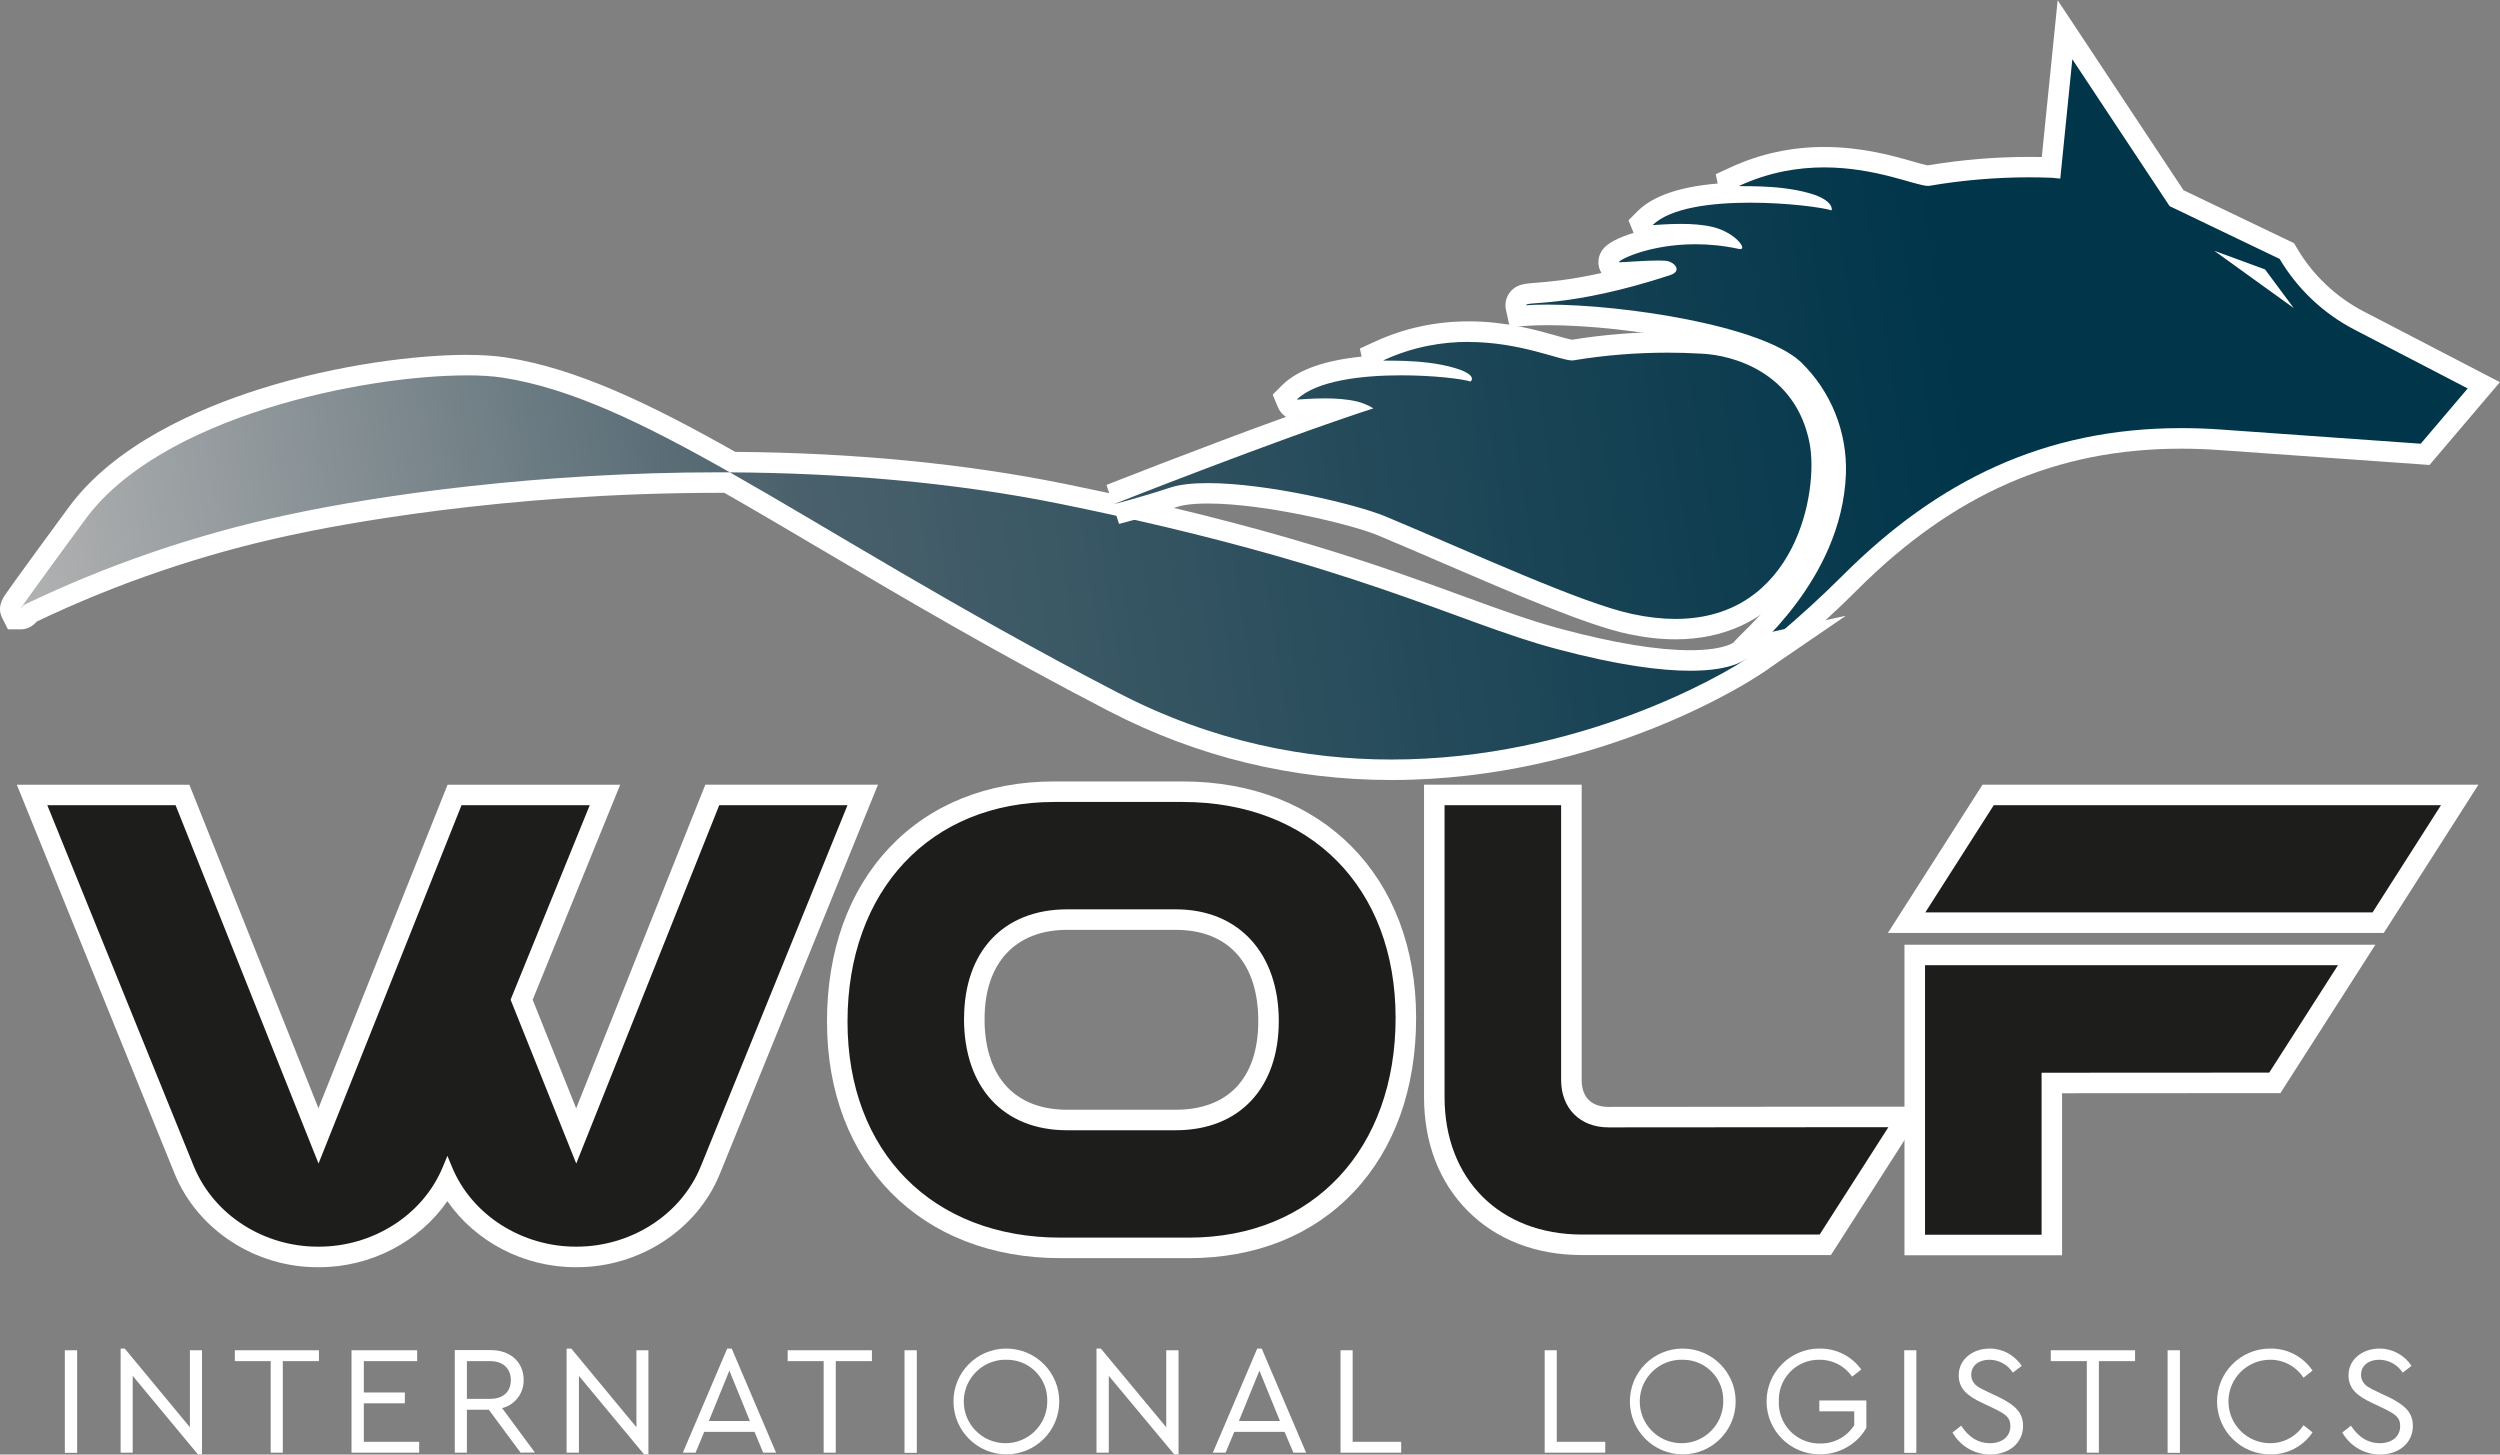
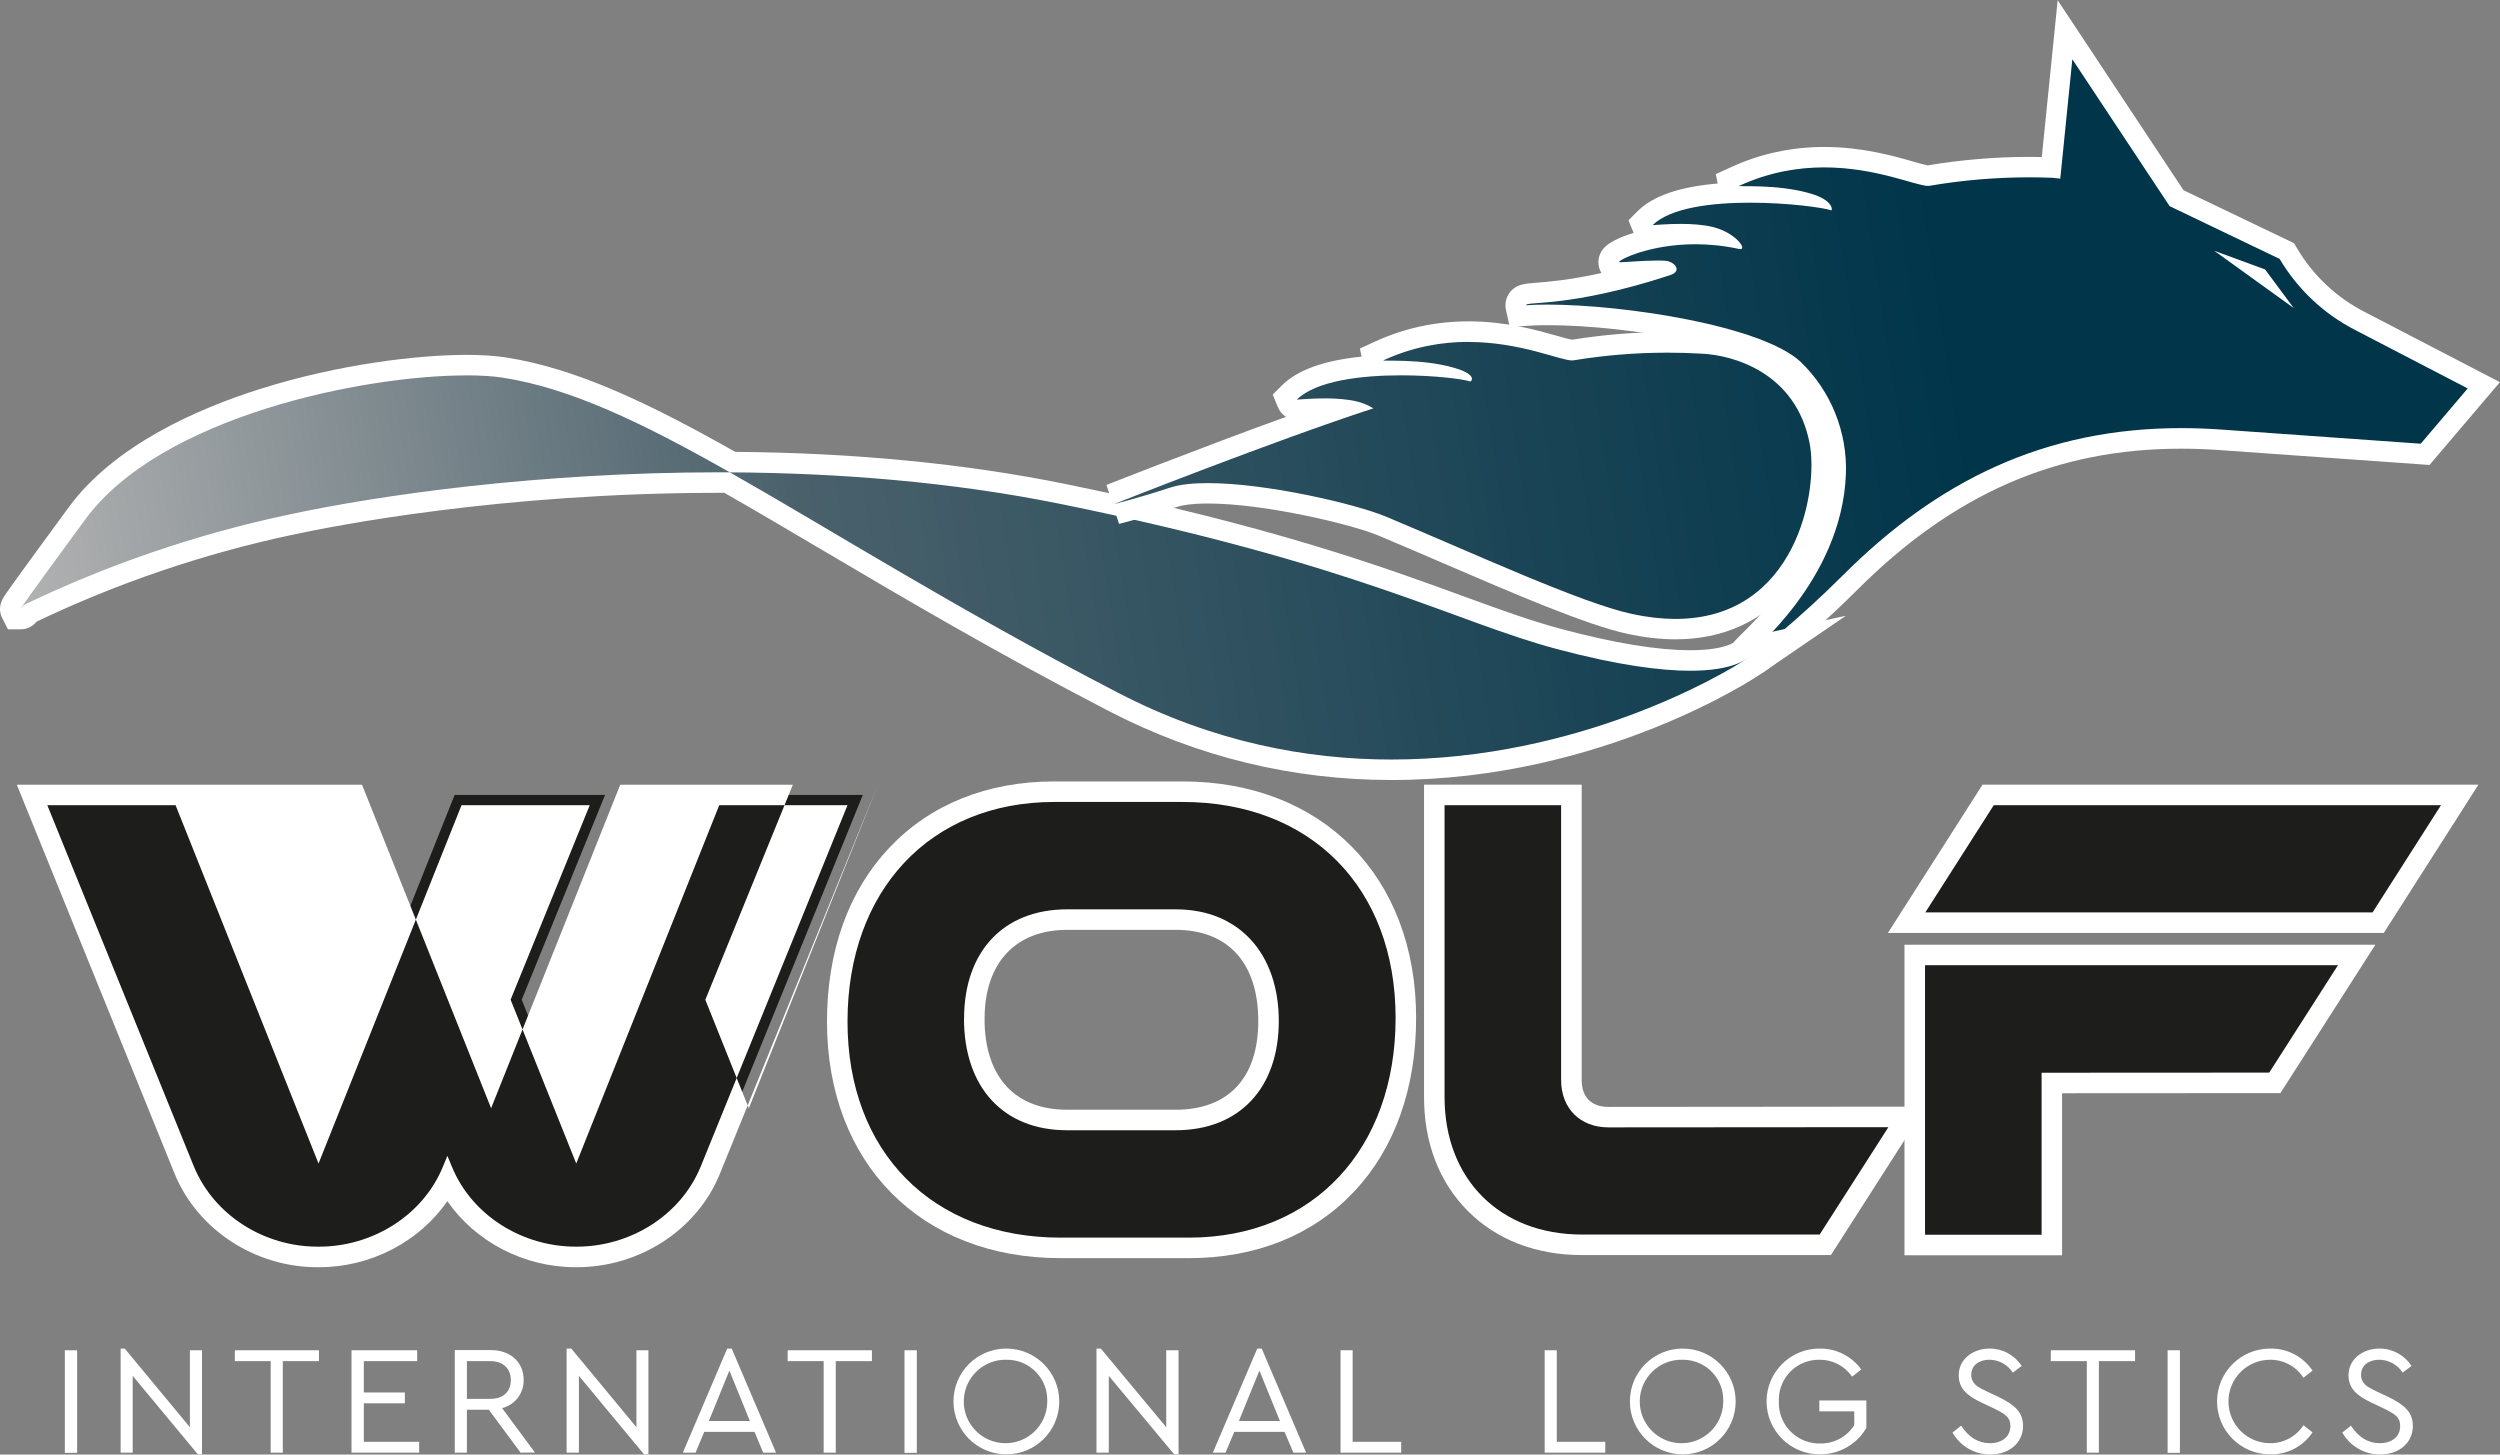
<svg xmlns="http://www.w3.org/2000/svg" xmlns:xlink="http://www.w3.org/1999/xlink" id="Capa_2" data-name="Capa 2" viewBox="0 0 609.29 354.49">
  <rect x="0" y="0" width="609.29" height="354.49" fill="#808080" stroke="none" />
  <defs>
    <style>      .cls-1 {        fill: url(#Degradado_sin_nombre_3);      }      .cls-1, .cls-2, .cls-3, .cls-4, .cls-5 {        stroke-width: 0px;      }      .cls-2 {        fill: url(#Degradado_sin_nombre_3-3);      }      .cls-3 {        fill: url(#Degradado_sin_nombre_3-2);      }      .cls-4 {        fill: #1d1d1b;      }      .cls-5 {        fill: #fff;      }    </style>
    <linearGradient id="Degradado_sin_nombre_3" data-name="Degradado sin nombre 3" x1="-4.86" y1="268.47" x2="532.35" y2="351.02" gradientTransform="translate(0 425.52) scale(1 -1)" gradientUnits="userSpaceOnUse">
      <stop offset="0" stop-color="#b2b2b2" />
      <stop offset=".35" stop-color="#4a616c" />
      <stop offset=".68" stop-color="#1b4556" />
      <stop offset=".9" stop-color="#00354a" />
    </linearGradient>
    <linearGradient id="Degradado_sin_nombre_3-2" data-name="Degradado sin nombre 3" x1="8.37" y1="253.56" x2="549.54" y2="336.72" xlink:href="#Degradado_sin_nombre_3" />
    <linearGradient id="Degradado_sin_nombre_3-3" data-name="Degradado sin nombre 3" x1="5.98" y1="250.56" x2="537.39" y2="332.21" xlink:href="#Degradado_sin_nombre_3" />
  </defs>
  <g id="Capa_1-2" data-name="Capa 1">
    <g id="Capa_1-3" data-name="Capa 1">
      <g>
        <path class="cls-4" d="m77.38,306.33c-14.21,0-27.26-8.5-32.46-21.14L7.82,193.74h36.67l33.15,83.08,33.16-83.08h36.66l-20.31,49.91,13.3,33.19,33.16-83.1h36.67l-37.15,91.44c-5.15,12.65-18.22,21.15-32.53,21.15h-.3c-13.25,0-25.43-7.29-31.25-18.42-5.81,11.12-18.01,18.42-31.26,18.42h-.4Z" />
-         <path class="cls-5" d="m206.55,196.24l-35.75,88c-4.93,12.11-17.34,19.59-30.21,19.59h-.3c-12.86,0-25.27-7.48-30.2-19.59l-1.05-2.54-1.05,2.54c-4.93,12.11-17.35,19.59-30.21,19.59h-.3s-.07,0-.1,0c-12.82,0-25.16-7.47-30.15-19.59L11.53,196.24h31.26l34.84,87.33,34.85-87.33h31.25l-19.29,47.4,16,39.93,34.85-87.33h31.26m7.43-5h-42.08l-1.26,3.15-30.22,75.72-10.6-26.45,18.53-45.53,2.8-6.88h-42.07l-1.26,3.15-30.21,75.69-30.2-75.69-1.26-3.15H4.1l2.79,6.88,35.7,88c5.59,13.59,19.57,22.71,34.78,22.71h.12s.28,0,.28,0c12.67,0,24.44-6.25,31.26-16.1,6.81,9.84,18.58,16.1,31.25,16.1h.3c15.31,0,29.31-9.12,34.84-22.7l35.75-88,2.8-6.88h0Z" />
+         <path class="cls-5" d="m206.55,196.24l-35.75,88c-4.93,12.11-17.34,19.59-30.21,19.59h-.3c-12.86,0-25.27-7.48-30.2-19.59l-1.05-2.54-1.05,2.54c-4.93,12.11-17.35,19.59-30.21,19.59h-.3s-.07,0-.1,0c-12.82,0-25.16-7.47-30.15-19.59L11.53,196.24h31.26l34.84,87.33,34.85-87.33h31.25l-19.29,47.4,16,39.93,34.85-87.33h31.26m7.43-5l-1.26,3.15-30.22,75.72-10.6-26.45,18.53-45.53,2.8-6.88h-42.07l-1.26,3.15-30.21,75.69-30.2-75.69-1.26-3.15H4.1l2.79,6.88,35.7,88c5.59,13.59,19.57,22.71,34.78,22.71h.12s.28,0,.28,0c12.67,0,24.44-6.25,31.26-16.1,6.81,9.84,18.58,16.1,31.25,16.1h.3c15.31,0,29.31-9.12,34.84-22.7l35.75-88,2.8-6.88h0Z" />
      </g>
      <g>
        <path class="cls-4" d="m258.44,304.13c-32.53,0-54.39-22.16-54.39-55.14,0-16.55,5.01-30.61,14.5-40.66,9.5-10.06,22.77-15.38,38.39-15.38h31.29c32.54,0,54.4,22.16,54.4,55.14,0,16.55-5.01,30.61-14.48,40.65-9.5,10.07-22.78,15.39-38.42,15.39h-31.29Zm-20.98-54.6c.46,14.7,8.83,23.43,22.6,23.43h26.48c14.16,0,22.62-9.02,22.62-24.12s-8.46-24.72-22.62-24.72h-26.46c-14.16,0-22.62,9.02-22.62,24.12v1.29Z" />
        <path class="cls-5" d="m288.23,195.45c31.11,0,51.9,20.78,51.9,52.64s-20,53.54-50.4,53.54h-31.29c-31.11,0-51.89-20.79-51.89-52.64s20.04-53.54,50.39-53.54h31.29m-28.17,80.01h26.48c15.55,0,25.12-10.32,25.12-26.62s-9.57-27.22-25.12-27.22h-26.46c-15.55,0-25.12,10.32-25.12,26.62h-.02c0,16.75,9.57,27.22,25.12,27.22m28.17-85.01h-31.29c-16.33,0-30.23,5.59-40.21,16.17-9.93,10.52-15.18,25.17-15.18,42.37,0,34.48,22.86,57.64,56.89,57.64h31.29c16.34,0,30.26-5.59,40.24-16.17,9.92-10.52,15.16-25.17,15.16-42.37,0-34.48-22.87-57.64-56.9-57.64h0Zm-48.27,58.91v-1.12c0-13.54,7.53-21.62,20.12-21.62h26.46c12.79,0,20.12,8.1,20.12,22.22s-7.52,21.62-20.12,21.62h-26.48c-12.45,0-19.73-7.67-20.1-21.1h0Z" />
      </g>
      <g>
        <path class="cls-4" d="m385.56,303.38c-21.53,0-36-14.47-36-36v-73.64h33.41v69.5c0,5.48,3.54,9.02,9.02,9.02l72.81-.05-19.95,31.17h-59.29Z" />
        <path class="cls-5" d="m380.47,196.24v67c0,6.88,4.64,11.52,11.52,11.52l68.24-.05-16.75,26.17h-57.92c-20,0-33.5-13.46-33.5-33.5v-71.14h28.41m5-5h-38.41v76.14c0,11.18,3.71,20.8,10.72,27.8,7,7,16.61,10.7,27.78,10.7h60.66l1.48-2.3,16.75-26.17,4.93-7.7h-9.14s-68.24.06-68.24.06c-4.14,0-6.52-2.38-6.52-6.52v-72h0Z" />
      </g>
      <g>
        <path class="cls-4" d="m466.66,303.42v-70.68h107.71l-19.95,31.17-54.35.03v39.48h-33.41Zm-1.99-78.55l19.87-31.13h114.93l-19.87,31.13h-114.93Z" />
        <path class="cls-5" d="m594.91,196.24l-16.68,26.13h-109l16.68-26.13h109m-25.11,39l-16.75,26.17-55.48.03v39.48h-28.41v-65.68h100.64m34.23-44h-120.86l-1.47,2.31-16.68,26.13-4.91,7.69h120.86l1.47-2.31,16.68-26.13,4.91-7.69h0Zm-25.1,39h-114.78v75.68h38.41v-39.48l50.48-.03h2.73s1.47-2.3,1.47-2.3l16.75-26.17,4.93-7.7h0Z" />
      </g>
      <rect class="cls-5" x="15.8" y="329.08" width="3" height="25" />
      <polygon class="cls-5" points="49.23 329.08 49.23 354.45 48.23 354.45 32.34 335.32 32.34 354.04 29.4 354.04 29.4 328.67 30.4 328.67 46.28 347.84 46.28 329.08 49.23 329.08" />
      <polygon class="cls-5" points="65.97 331.73 57.23 331.73 57.23 329.08 77.73 329.08 77.73 331.73 68.92 331.73 68.92 354.04 65.97 354.04 65.97 331.73" />
      <polygon class="cls-5" points="85.67 329.08 101.67 329.08 101.67 331.73 88.67 331.73 88.67 339.37 98.67 339.37 98.67 342.01 88.67 342.01 88.67 351.39 102.16 351.39 102.16 354.04 85.67 354.04 85.67 329.08" />
      <path class="cls-5" d="m126.88,354.04l-7.75-10.47h-5.34v10.47h-2.95v-25h8.78c4.84,0,8,3,8,7.23.09,3.25-2.09,6.13-5.25,6.91l8,10.82-3.49.04Zm-13.09-13.12h5.71c3.22,0,5-1.82,5-4.58s-1.85-4.61-5-4.61h-5.71v9.19Z" />
      <polygon class="cls-5" points="158.03 329.08 158.03 354.45 156.97 354.45 141.09 335.32 141.09 354.04 138.09 354.04 138.09 328.67 139.23 328.67 155.11 347.84 155.11 329.08 158.03 329.08" />
      <path class="cls-5" d="m183.89,348.97h-12.26l-2.11,5.07h-3.1l10.81-25.37h1.1l10.81,25.37h-3.14l-2.11-5.07Zm-6.13-14.93l-5,12.28h10l-5-12.28Z" />
      <polygon class="cls-5" points="200.74 331.73 191.97 331.73 191.97 329.08 212.5 329.08 212.5 331.73 203.69 331.73 203.69 354.04 200.74 354.04 200.74 331.73" />
      <rect class="cls-5" x="220.44" y="329.08" width="3" height="25" />
      <path class="cls-5" d="m245.32,328.67c7.12.03,12.87,5.82,12.84,12.94s-5.82,12.87-12.94,12.84c-7.1-.03-12.84-5.79-12.84-12.89-.02-7.1,5.71-12.87,12.81-12.89.04,0,.09,0,.13,0Zm0,2.72c-5.61-.14-10.28,4.29-10.43,9.91s4.29,10.28,9.91,10.43,10.28-4.29,10.43-9.91c0-.1,0-.2,0-.3.18-5.41-4.05-9.94-9.46-10.12-.14,0-.28,0-.42,0h-.03Z" />
      <polygon class="cls-5" points="287.23 329.08 287.23 354.45 286.17 354.45 270.23 335.32 270.23 354.04 267.23 354.04 267.23 328.67 268.29 328.67 284.23 347.84 284.23 329.08 287.23 329.08" />
      <path class="cls-5" d="m313.06,348.97h-12.25l-2.12,5.07h-3.1l10.82-25.37h1.09l10.82,25.37h-3.09l-2.17-5.07Zm-6.12-14.93l-5,12.28h10l-5-12.28Z" />
      <polygon class="cls-5" points="326.71 329.08 329.66 329.08 329.66 351.39 341.49 351.39 341.49 354.04 326.71 354.04 326.71 329.08" />
      <polygon class="cls-5" points="376.46 329.08 379.41 329.08 379.41 351.39 391.23 351.39 391.23 354.04 376.46 354.04 376.46 329.08" />
      <path class="cls-5" d="m410.11,328.67c7.12,0,12.89,5.76,12.9,12.88,0,7.12-5.76,12.89-12.88,12.9s-12.89-5.76-12.9-12.88h0c-.02-7.11,5.71-12.88,12.81-12.9.02,0,.05,0,.07,0Zm0,2.72c-5.61-.17-10.3,4.25-10.47,9.87s4.25,10.3,9.87,10.47,10.3-4.25,10.47-9.87c0-.11,0-.22,0-.34.18-5.41-4.06-9.94-9.46-10.12-.13,0-.25,0-.38,0h-.03Z" />
      <path class="cls-5" d="m443.45,328.67c4.02-.07,7.82,1.83,10.17,5.1l-2.23,1.74c-1.8-2.6-4.77-4.15-7.94-4.12-5.38-.09-9.82,4.2-9.92,9.58,0,.18,0,.37,0,.55-.21,5.47,4.05,10.07,9.52,10.28.18,0,.36,0,.54,0,3.36.08,6.52-1.62,8.32-4.46v-3.37h-8.51v-2.65h11.46v6.66c-1.12,1.98-2.75,3.61-4.73,4.73-2.03,1.17-4.34,1.77-6.69,1.73-7.12,0-12.89-5.77-12.9-12.88s5.77-12.89,12.88-12.9h.01,0Z" />
-       <rect class="cls-5" x="464.09" y="329.08" width="2.95" height="25" />
      <path class="cls-5" d="m477.96,347.46c1.85,2.84,4.2,4.27,7,4.27,3,0,5-1.62,5-4.16,0-2.27-1.36-3-4.16-4.38l-2.8-1.33c-3.44-1.62-5.63-3.36-5.63-6.69,0-3.89,3.44-6.5,7.52-6.5,3.16-.02,6.11,1.58,7.83,4.23l-2.16,1.63c-1.25-1.94-3.4-3.13-5.71-3.14-2.45,0-4.42,1.32-4.42,3.63-.03.64.14,1.27.49,1.81.64,1,1.55,1.44,3.52,2.39l2.79,1.32c3.93,1.93,5.82,3.74,5.82,7,0,4.12-3.4,6.95-8,6.95-3.81,0-7.32-2.04-9.19-5.36l2.1-1.67Z" />
      <polygon class="cls-5" points="508.59 331.73 499.81 331.73 499.81 329.08 520.35 329.08 520.35 331.73 511.53 331.73 511.53 354.04 508.59 354.04 508.59 331.73" />
      <rect class="cls-5" x="528.28" y="329.08" width="3" height="25" />
      <path class="cls-5" d="m553.23,328.67c4.15-.1,8.06,1.93,10.37,5.37l-2.2,1.74c-1.78-2.75-4.85-4.41-8.13-4.39-5.62,0-10.17,4.56-10.16,10.18,0,5.61,4.55,10.16,10.16,10.16,3.28.02,6.35-1.63,8.13-4.38l2.2,1.74c-2.31,3.44-6.22,5.47-10.37,5.36-7.12,0-12.89-5.77-12.9-12.88s5.77-12.89,12.88-12.9h.01Z" />
      <path class="cls-5" d="m572.96,347.46c1.86,2.84,4.2,4.27,7,4.27,3,0,5-1.62,5-4.16,0-2.27-1.36-3-4.16-4.38l-2.8-1.33c-3.44-1.62-5.63-3.36-5.63-6.69,0-3.89,3.44-6.5,7.52-6.5,3.16-.02,6.11,1.57,7.83,4.23l-2.15,1.63c-1.25-1.94-3.4-3.12-5.71-3.14-2.46,0-4.43,1.32-4.43,3.63-.03.64.14,1.27.49,1.81.65,1,1.55,1.44,3.52,2.39l2.79,1.32c3.93,1.93,5.82,3.74,5.82,7,0,4.12-3.4,6.95-8,6.95-3.81,0-7.32-2.05-9.19-5.36l2.1-1.67Z" />
      <g>
        <g>
          <path class="cls-1" d="m424.24,162.5l-.44-2.07c-.28-1.46.44-2.17,2.38-4.07,5.05-4.96,20.41-20.06,21.2-40.95.33-9.51-3.41-18.76-10.24-25.39-8.69-8.09-41.35-13.27-60-13.27-1.86,0-3.55.05-5.04.15l-2.15.15-.46-2.11c-.16-.75,0-1.52.46-2.14.84-1.13,1.92-1.21,4.54-1.41,4.04-.31,13.03-.99,27.46-5.34-1.59.06-3.25.16-4.57.25-1.2.08-2.06.13-2.54.13-1.98,0-2.53-1.42-2.65-1.86-.21-.86-.02-1.68.49-2.32,1.33-1.68,8.58-4.72,18.23-5.15-.42-.01-.85-.02-1.3-.02-2.3,0-4.33.14-5.54.23-.58.04-.99.06-1.17.06h-1.67l-.74-1.56-.64-1.54,1.18-1.19c3.75-3.6,10.77-5.63,20.95-6.08-.25-.28-.44-.65-.54-1.14l-.43-1.96,1.85-.87c6.81-3.13,14.13-4.72,21.74-4.72,8.88,0,16.22,2.1,21.08,3.48,1.77.51,3.61,1.03,4.23,1.03,8.07-1.38,16.4-2.09,24.68-2.09,1.76,0,3.55.03,5.31.1l3.4-33.61,27.2,41.06,26.87,12.89.39.65c4.12,6.95,10.1,12.6,17.28,16.31l30.35,15.76-14.3,16.83-49.88-3.54c-3.23-.23-6.45-.35-9.56-.35-31.08,0-56.76,11.19-80.79,35.23-6.24,6.24-12.12,11.37-15.07,13.87-7.73,6.56-8.56,6.56-9.43,6.56h-2.07Z" />
          <path class="cls-5" d="m505.06,14.44l23.71,35.8,26.81,12.86c4.36,7.35,10.69,13.33,18.28,17.26l27.56,14.31-11.45,13.47-48.62-3.45c-3.32-.24-6.56-.35-9.74-.35-33.22,0-59.32,12.72-82.56,35.96-10.37,10.36-21.85,19.69-22.74,19.69-.03,0-.05-.01-.05-.03-.17-.89,22.62-18.11,23.62-44.46.35-10.24-3.64-20.15-11-27.28-9.52-8.87-43.01-13.98-61.74-13.98-1.9,0-3.66.05-5.21.16-.23-1.05,10.64.68,35.05-7.32,3.23-1.05,1-3.35-1-3.51-.57-.05-1.24-.07-1.98-.07-3.41,0-8.07.42-9.18.42-.15,0-.24,0-.24-.03-.12-.52,7.39-4.36,18.62-4.36,3.26,0,6.84.32,10.63,1.15.12.03.23.04.32.04,1.66,0-1.26-4.02-6.61-5.37-2.45-.61-5.36-.78-7.94-.78-3.35,0-6.16.29-6.71.29-.07,0-.11,0-.1-.02,4.39-4.22,14.37-5.44,23.72-5.44,9.2,0,17.8,1.19,19.84,1.87,0,0,0,0,0,0,.18,0,.64-2.43-5.2-4.13-8.04-2.35-17.93-1.54-17.26-1.85,7.32-3.37,14.37-4.49,20.69-4.49,12.66,0,22.35,4.51,25.31,4.51.12,0,.24,0,.34-.02,8.04-1.38,16.18-2.07,24.34-2.07,1.85,0,3.7.04,5.55.11l2,.2,2.94-29.1m53.96,60.65l-7-9.42-12.39-4.55,19.39,13.97M501.49,0l-1.41,13.94-2.46,24.33c-1.02-.02-2.05-.03-3.06-.03-8.27,0-16.6.7-24.76,2.07-.68-.12-2.2-.55-3.45-.91-4.99-1.43-12.54-3.58-21.77-3.58-7.97,0-15.63,1.66-22.77,4.95l-3.65,1.68.47,2.28c-9.1.76-15.58,2.95-19.31,6.53l-.04.04-.04.04-2.36,2.36,1.26,3.06c-3.44,1.04-6.23,2.39-7.46,3.95-.99,1.25-1.35,2.84-.98,4.37l.02.09.02.09c.12.42.3.86.56,1.28-7.93,1.76-13.21,2.16-16.03,2.38-2.8.21-4.83.37-6.35,2.41-.89,1.19-1.21,2.71-.9,4.16l.92,4.21,4.3-.3c1.43-.1,3.07-.15,4.87-.15,20.24,0,50.72,5.62,58.29,12.61,6.31,6.13,9.75,14.69,9.45,23.48-.75,19.88-15.58,34.45-20.45,39.24-2.02,1.98-3.61,3.55-3.08,6.33.45,2.37,2.54,4.1,4.96,4.1,1.69,0,2.62,0,11.05-7.15,2.98-2.53,8.92-7.71,15.22-14.01,23.54-23.54,48.65-34.5,79.03-34.5,3.06,0,6.21.11,9.39.34l48.62,3.45,2.52.18,1.64-1.93,11.45-13.47,4.07-4.78-5.57-2.89-27.56-14.31c-6.77-3.51-12.4-8.82-16.28-15.37l-.77-1.3-1.37-.66-25.57-12.26-22.95-34.65-7.74-11.68h0Z" />
        </g>
        <g>
          <path class="cls-3" d="m339.14,187.6c-23.79,0-46.58-5.55-67.72-16.51-27.48-14.24-50.04-27.56-69.94-39.32-8.59-5.07-16.72-9.87-24.28-14.17-.67,0-1.34,0-2.01,0-52.99,0-93.71,7.95-104.93,10.38-21.7,4.65-42.84,11.87-62.85,21.45-.71.88-1.3,1.44-2.4,1.44h-1.54l-.7-1.37c-.73-1.44-.66-1.53,3.03-6.65,2.62-3.64,6.99-9.63,12.98-17.79,10.71-14.59,30.52-23.2,45.25-27.86,19.17-6.06,38.21-8.22,49.62-8.22,3.57,0,6.65.2,9.16.58,16.99,2.62,34.58,11.1,55.71,23.05,29.06.19,56.21,2.81,80.69,7.8,49.83,10.15,76.79,20.01,96.48,27.21,8.92,3.26,16.63,6.08,24.29,8.12,13.01,3.47,23.75,5.23,31.94,5.23,5.68,0,9.81-.83,12.27-2.47.31-.2.66-.44,1.18-.55l12.5-2.72-10.56,7.22c-.37.25-37.35,25.14-88.19,25.15Z" />
          <path class="cls-5" d="m113.67,91.48c3.44,0,6.42.19,8.78.55,16.56,2.55,34.05,10.97,55.42,23.08-.9,0-1.79,0-2.68,0-43.55,0-82.58,5.47-105.46,10.44-22.1,4.74-43.56,12.09-63.92,21.89,0,0-.74.94-.79.94-.1,0,2.14-3.25,15.79-21.83,18.46-25.13,67.89-35.06,92.86-35.06m64.2,23.63c26.25.14,54.04,2.29,80.86,7.75,72.39,14.75,95.88,28.7,120.63,35.29,15.25,4.07,25.6,5.31,32.58,5.31,10.81,0,13.56-2.98,13.98-3.07-5.84,3.99-41.15,24.71-86.78,24.71-20.67,0-43.45-4.25-66.57-16.23-39.85-20.65-69.88-39.7-94.7-53.76m-64.2-28.63c-11.6,0-30.93,2.19-50.38,8.34-15.08,4.77-35.39,13.63-46.51,28.76-6,8.17-10.37,14.16-13,17.81-1.06,1.47-1.84,2.58-2.33,3.28-.79,1.15-2.26,3.28-.9,5.96l1.39,2.74h3.08c1.89,0,3.06-.91,3.95-1.91,19.69-9.38,40.48-16.46,61.8-21.03,11.17-2.42,51.67-10.33,104.41-10.33.45,0,.9,0,1.35,0,7.38,4.2,15.3,8.88,23.67,13.82,19.93,11.77,42.52,25.11,70.06,39.38,21.5,11.14,44.67,16.79,68.87,16.79,51.6,0,89.23-25.33,89.6-25.58l21.13-14.45-25.01,5.44c-.98.21-1.63.65-2.03.91-2.55,1.69-7.33,2.05-10.89,2.05-7.97,0-18.5-1.73-31.29-5.14-7.56-2.01-15.21-4.81-24.08-8.05-19.76-7.22-46.83-17.12-96.84-27.31-24.46-4.98-51.54-7.62-80.53-7.84-21.12-11.92-38.78-20.37-55.99-23.03-2.64-.4-5.85-.61-9.55-.61h0Z" />
        </g>
        <g>
          <path class="cls-2" d="m408.35,153.35c-3.48,0-7.19-.42-11.05-1.24-9.72-2.07-27.54-9.75-44.76-17.17-5.3-2.28-10.78-4.64-15.83-6.75-6.75-2.79-27.96-7.93-42.34-7.93-3.63,0-6.48.33-8.46.99-7.38,2.43-13.55,3.99-13.81,4.05l-1.53-4.75c.35-.14,31.94-12.64,55.71-20.82-1.04-.08-2.17-.12-3.38-.12-2.31,0-4.35.14-5.57.23-.58.04-.99.07-1.18.07h-1.67l-.74-1.56-.64-1.54,1.18-1.19c4.43-4.26,12.83-5.9,20.7-6.42-.13-.22-.23-.49-.3-.8l-.43-1.96,1.85-.87c6.81-3.13,14.12-4.72,21.73-4.72,8.87,0,16.21,2.09,21.07,3.48,1.78.51,3.62,1.03,4.24,1.03,7.62-1.26,15.46-1.9,23.24-1.9,2.74,0,5.51.08,8.25.24,11.19.45,25.49,6.94,28.82,23.75,1.43,7.21.25,22.86-9.01,34.13-6.32,7.7-15.35,11.77-26.1,11.77h0Z" />
          <path class="cls-5" d="m357.85,83.34c12.65,0,22.34,4.51,25.31,4.51.13,0,.24,0,.34-.03,7.57-1.25,15.23-1.87,22.89-1.87,2.7,0,5.41.08,8.11.23,8.02.32,23.13,4.67,26.51,21.74,2.33,11.76-3.3,42.92-32.66,42.92-3.22,0-6.72-.37-10.53-1.19-12.47-2.66-39.01-14.95-60.15-23.79-7.33-3.03-28.94-8.12-43.3-8.12-3.68,0-6.88.33-9.25,1.12-7.37,2.43-13.63,4-13.63,4,0,0,39.08-15.49,63.23-23.34-1.21-.75-2.53-1.3-3.91-1.65-2.44-.6-5.33-.78-7.91-.78-3.37,0-6.19.29-6.74.29-.07,0-.11,0-.1-.02,4.78-4.6,15.77-5.89,25.42-5.89,7.95,0,14.99.88,16.85,1.5,0,0,0,0,.01,0,.22,0,1.9-1.63-3.91-3.32-8.04-2.35-17.93-1.53-17.26-1.84,7.32-3.37,14.37-4.49,20.68-4.49m0-5c-7.97,0-15.63,1.66-22.77,4.94l-3.65,1.68.41,1.97c-9.01.91-15.46,3.2-19.24,6.84l-.03.03-.03.03-2.36,2.36,1.28,3.09c.35.85,1,1.72,1.96,2.33-21.22,7.68-43.45,16.48-43.75,16.59l3.06,9.5c.26-.07,6.52-1.64,13.98-4.1,1.2-.4,3.49-.87,7.68-.87,13.85,0,34.97,5.08,41.39,7.74,5.02,2.1,10.49,4.46,15.78,6.74,17.34,7.47,35.27,15.2,45.24,17.32,4.03.86,7.92,1.3,11.57,1.3,11.53,0,21.22-4.39,28.04-12.69,9.81-11.94,11.05-28.54,9.53-36.2-3.61-18.22-19.03-25.26-31.17-25.76-2.77-.16-5.58-.24-8.35-.24-7.79,0-15.63.63-23.32,1.88-.68-.12-2.21-.55-3.47-.91-4.99-1.42-12.54-3.58-21.76-3.58h0Z" />
        </g>
      </g>
    </g>
  </g>
</svg>